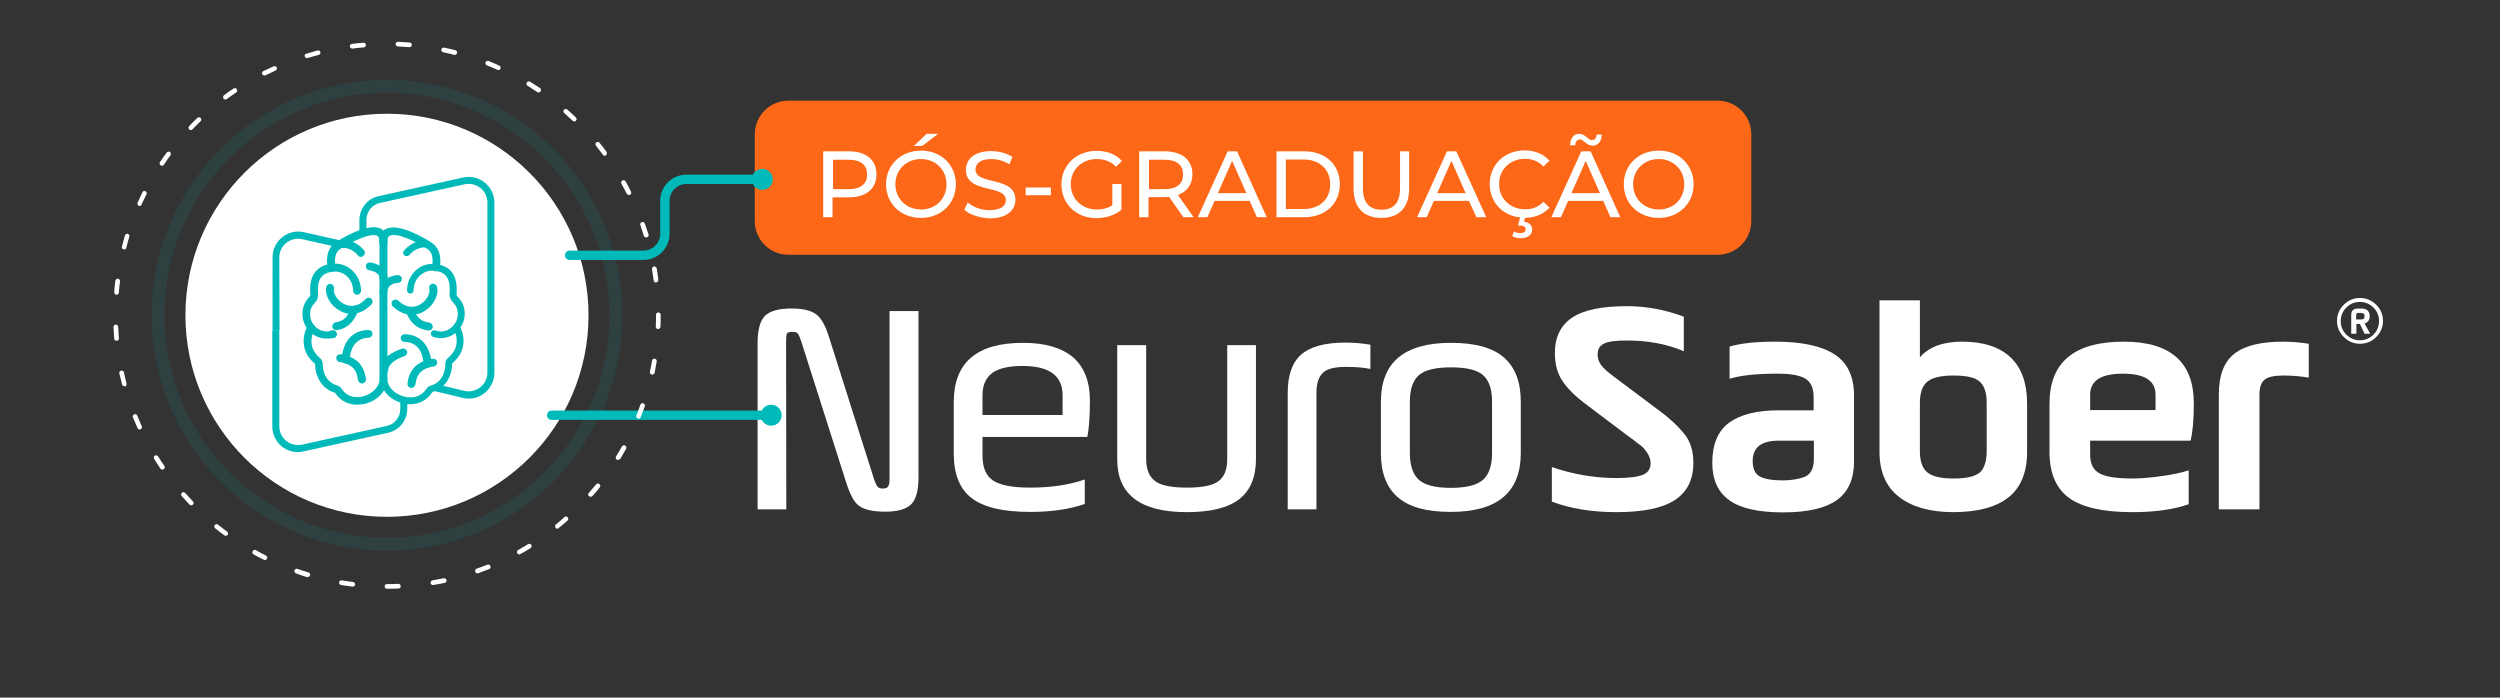
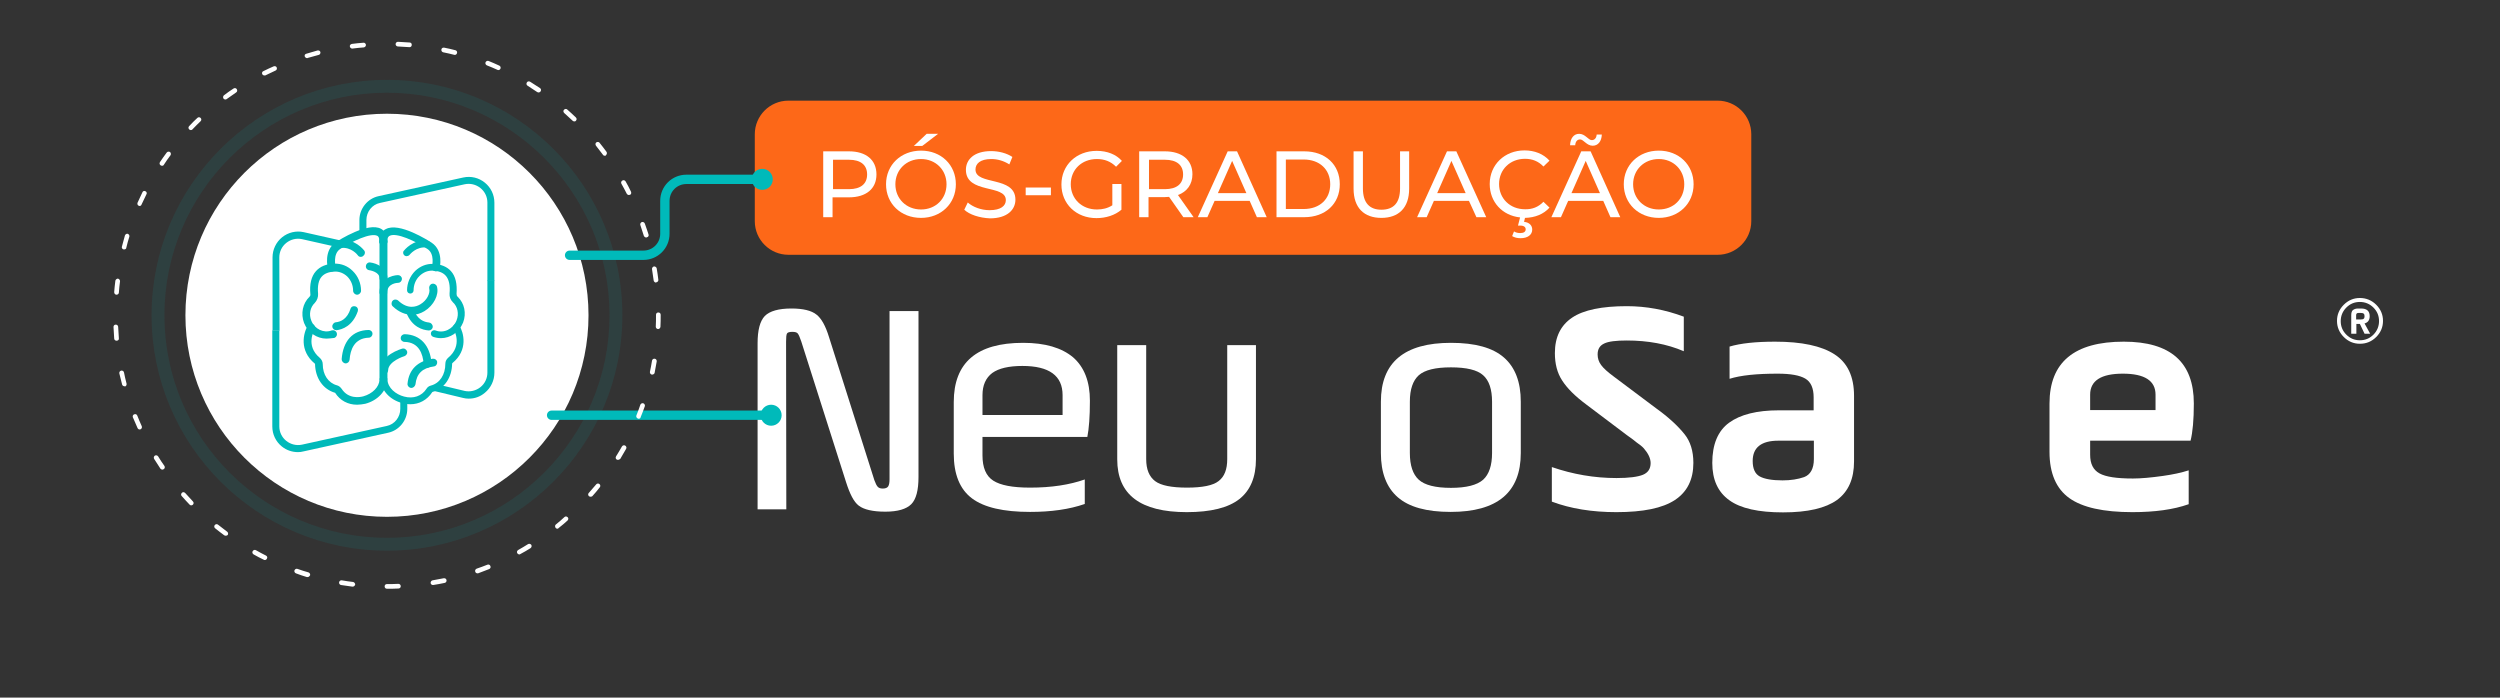
<svg xmlns="http://www.w3.org/2000/svg" id="Layer_1" x="0px" y="0px" viewBox="0 0 1070.5 298.7" style="enable-background:new 0 0 1070.5 298.7;" xml:space="preserve">
  <rect x="0" y="0" width="1070.5" height="298.7" fill="#333333" stroke="none" />
  <style type="text/css">	.st0{fill:#FFFFFF;}	.st1{opacity:0.1;}	.st2{fill:#00BABA;}	.st3{fill:#FD6818;}</style>
  <g>
    <g>
      <circle class="st0" cx="165.7" cy="135" r="86.3" />
    </g>
    <g class="st1">
      <g>
        <path class="st2" d="M165.7,235.8c-55.6,0-100.8-45.2-100.8-100.8S110.1,34.2,165.7,34.2S266.5,79.4,266.5,135    S221.3,235.8,165.7,235.8z M165.7,39.7c-52.5,0-95.3,42.7-95.3,95.3s42.7,95.3,95.3,95.3S261,187.5,261,135    S218.2,39.7,165.7,39.7z" />
      </g>
    </g>
    <g>
      <g>
        <g>
          <g>
            <path class="st2" d="M211.7,120.3h-3V86.7c0-2.4-1.1-4.7-3-6.2s-4.3-2.1-6.7-1.6l-36.3,8c-3.4,0.7-5.8,3.8-5.8,7.3v6h-3v-6      c0-4.9,3.5-9.2,8.2-10.2l36.3-8c3.3-0.7,6.6,0.1,9.2,2.2c2.6,2.1,4.1,5.2,4.1,8.6V120.3z" />
          </g>
        </g>
        <g>
          <g>
            <path class="st2" d="M119.7,141.6h-3v-31.4c0-3.3,1.5-6.5,4.1-8.6s6-2.9,9.2-2.2l16,3.6l-0.7,3l-16-3.6      c-2.4-0.5-4.8,0.1-6.7,1.6c-1.9,1.5-3,3.8-3,6.2L119.7,141.6L119.7,141.6z" />
          </g>
        </g>
        <g>
          <g>
            <path class="st2" d="M127.6,193.6c-2.5,0-4.9-0.8-6.9-2.4c-2.6-2.1-4.1-5.2-4.1-8.6v-41.1h3v41.1c0,2.4,1.1,4.7,3,6.2      s4.3,2.1,6.7,1.6l36.3-8c3.4-0.7,5.8-3.8,5.8-7.3V171h3v4.1c0,4.9-3.5,9.2-8.2,10.2l-36.3,8      C129.2,193.5,128.4,193.6,127.6,193.6z" />
          </g>
        </g>
        <g>
          <g>
            <path class="st2" d="M200.7,170.7c-0.8,0-1.6-0.1-2.4-0.3l-12.5-3l0.7-3l12.5,3c2.3,0.5,4.8-0.1,6.7-1.6s3-3.8,3-6.2v-39.5h3      v39.5c0,3.3-1.5,6.5-4.1,8.6C205.6,169.9,203.2,170.7,200.7,170.7z" />
          </g>
        </g>
      </g>
      <g>
        <g>
          <g>
            <path class="st2" d="M176.4,134.8c-2.8,0-5.7-1.2-8.2-3.6c-0.7-0.6-0.7-1.7-0.1-2.4c0.6-0.7,1.7-0.7,2.4-0.1      c4.1,3.9,7.7,2.7,9.5,1.6c2.9-1.7,4.3-4.9,3.8-6.7c-0.2-0.9,0.3-1.8,1.2-2.1c0.9-0.2,1.8,0.3,2.1,1.2c1,3.5-1.4,8.1-5.3,10.5      C180,134.3,178.2,134.8,176.4,134.8z" />
          </g>
        </g>
        <g>
          <g>
            <path class="st2" d="M183.6,141.5h-0.1c-2.5-0.2-7.1-1.4-9.5-7.6c-0.3-0.9,0.1-1.8,0.9-2.2c0.9-0.3,1.8,0.1,2.2,0.9      c1.7,4.3,4.5,5.3,6.6,5.5c0.9,0.1,1.6,0.9,1.6,1.8S184.5,141.5,183.6,141.5z" />
          </g>
        </g>
      </g>
      <g>
        <g>
          <g>
-             <path class="st2" d="M150.5,134.4c-1.7,0-3.3-0.4-4.9-1.3c-4.1-2.2-6.6-6.6-5.9-10.2c0.2-0.9,1.1-1.5,2-1.3s1.5,1.1,1.3,2      c-0.4,1.9,1.2,4.9,4.2,6.5c1.9,1,5.5,2,9.4-2.1c0.6-0.7,1.7-0.7,2.4-0.1c0.7,0.6,0.7,1.7,0.1,2.4      C156.5,133,153.5,134.4,150.5,134.4z" />
-           </g>
+             </g>
        </g>
        <g>
          <g>
            <path class="st2" d="M144,141.4c-0.8,0-1.6-0.6-1.7-1.5c-0.1-0.9,0.6-1.8,1.5-1.9c2.1-0.2,4.9-1.4,6.3-5.8      c0.3-0.9,1.2-1.3,2.1-1c0.9,0.3,1.3,1.2,1,2.1c-2.2,6.3-6.6,7.8-9.1,8.1C144.1,141.4,144.1,141.4,144,141.4z" />
          </g>
        </g>
      </g>
      <g>
        <g>
          <g>
            <path class="st2" d="M183.1,157.4c-0.9,0-1.6-0.7-1.7-1.6c-0.3-4.2-2-9.3-8.2-9.4c-0.9,0-1.7-0.8-1.6-1.7      c0-0.9,0.8-1.6,1.7-1.6c6.7,0.2,10.9,4.8,11.5,12.5C184.9,156.5,184.2,157.3,183.1,157.4C183.2,157.4,183.2,157.4,183.1,157.4z      " />
          </g>
        </g>
        <g>
          <g>
            <path class="st2" d="M176.2,166.1c-0.1,0-0.1,0-0.2,0c-0.9-0.1-1.6-0.9-1.5-1.8c0.6-6.1,4.3-9.7,10.8-10.7      c0.9-0.1,1.8,0.5,1.9,1.4c0.1,0.9-0.5,1.8-1.4,1.9c-5,0.7-7.4,3.1-7.9,7.7C177.7,165.4,177,166.1,176.2,166.1z" />
          </g>
        </g>
      </g>
      <g>
        <g>
          <g>
            <path class="st2" d="M148,155.6h-0.1c-0.9-0.1-1.6-0.9-1.6-1.8c0.6-7.8,4.7-12.4,11.5-12.5c1,0,1.7,0.7,1.7,1.6      c0,0.9-0.7,1.7-1.6,1.7c-6.2,0.2-7.9,5.2-8.2,9.4C149.6,154.9,148.9,155.6,148,155.6z" />
          </g>
        </g>
        <g>
          <g>
-             <path class="st2" d="M155,164.2c-0.8,0-1.6-0.6-1.7-1.5c-0.5-4.6-2.9-6.9-7.9-7.7c-0.9-0.1-1.5-1-1.4-1.9s1-1.5,1.9-1.4      c6.5,1,10.1,4.6,10.8,10.7c0.1,0.9-0.6,1.7-1.5,1.8C155.1,164.2,155,164.2,155,164.2z" />
-           </g>
+             </g>
        </g>
      </g>
      <g>
        <g>
          <path class="st2" d="M164.2,163.8c-0.9,0-1.7-0.8-1.7-1.7v-58.7c0-0.9,0.8-1.7,1.7-1.7s1.7,0.8,1.7,1.7v58.7     C165.8,163,165.1,163.8,164.2,163.8z" />
        </g>
      </g>
      <g>
        <g>
          <path class="st2" d="M164.4,160.3c-0.9,0-1.7-0.8-1.7-1.7c0-6.5,9.1-9.2,9.5-9.3c0.9-0.3,1.8,0.3,2.1,1.1     c0.3,0.9-0.3,1.8-1.1,2.1l0,0c-0.1,0-7,2.2-7,6.1C166.1,159.6,165.4,160.3,164.4,160.3z" />
        </g>
      </g>
      <g>
        <g>
          <path class="st2" d="M164.2,126.9c-0.9,0-1.7-0.8-1.7-1.7c0-5.7,5.2-7.3,7.9-7.4c0.9,0,1.7,0.7,1.7,1.6s-0.7,1.7-1.6,1.7     c-0.5,0-4.7,0.3-4.7,4.1C165.9,126.1,165.1,126.9,164.2,126.9z" />
        </g>
      </g>
      <g>
        <g>
          <path class="st2" d="M164.2,120.8c-0.9,0-1.7-0.8-1.7-1.7c0-2.8-4.4-3.4-4.4-3.4c-0.9-0.1-1.6-1-1.4-1.9c0.1-0.9,1-1.6,1.9-1.4     c2.5,0.3,7.3,2.2,7.3,6.7C165.9,120.1,165.1,120.8,164.2,120.8z" />
        </g>
      </g>
      <g>
        <g>
          <path class="st2" d="M188.8,144.8c-1.1,0-2.3-0.2-3.4-0.6c-0.7-0.3-1.1-1.1-0.8-1.9c0.3-0.7,1.1-1.1,1.9-0.8     c3.5,1.4,7.5-0.6,9-4.3c1.1-2.8,0.5-5.9-1.6-7.8c-1-1-1.5-2.3-1.4-3.7c0.3-3.4-0.2-6-1.6-7.6c-1.2-1.4-3.1-2.1-5.6-2.2     c-2.1-0.1-4,0.7-5.6,2.2c-1.7,1.6-2.6,3.9-2.6,6.2c0,0.8-0.6,1.4-1.4,1.4c-0.8,0-1.4-0.6-1.4-1.4c0-3.1,1.3-6.1,3.5-8.3     c2.1-2,4.8-3.1,7.6-3c3.4,0.1,6,1.2,7.7,3.1c2,2.2,2.7,5.5,2.4,9.7c0,0.5,0.1,1,0.5,1.3c2.9,2.8,3.8,7.1,2.3,11     C196.6,142.3,192.8,144.8,188.8,144.8z" />
        </g>
      </g>
      <g>
        <g>
          <path class="st2" d="M175.7,173.1c-1.1,0-2.3-0.2-3.5-0.5c-5.3-1.4-9-5.5-9.2-10c0-0.8,0.6-1.5,1.4-1.5c0.8,0,1.5,0.6,1.5,1.4     c0.1,3.6,3.6,6.4,7.1,7.3c4,1.1,7.6-0.2,9.6-3.3c0.4-0.7,1.1-1.2,1.9-1.4c3.8-1,6.2-4.6,6.2-9.4c0-1,0.5-1.9,1.2-2.5     c6.4-5.3,2.5-12,2.3-12.3c-0.4-0.7-0.2-1.6,0.5-2s1.6-0.2,2,0.5c1.9,3.1,3.8,10.5-2.9,16c-0.1,0.1-0.2,0.2-0.2,0.3     c-0.1,6-3.3,10.7-8.3,12.1c-0.1,0-0.2,0.1-0.2,0.1C182.9,171.3,179.5,173.1,175.7,173.1z" />
        </g>
      </g>
      <g>
        <g>
          <path class="st2" d="M139.8,145c-4.1,0-8-2.6-9.6-6.7c-1.5-4-0.6-8.4,2.3-11.2c0.3-0.3,0.5-0.7,0.4-1.1     c-0.4-4.3,0.4-7.7,2.4-9.9c1.8-2,4.4-3.1,7.9-3.2c2.9-0.1,5.7,1,7.8,3.1c2.3,2.2,3.6,5.3,3.6,8.5c0,0.9-0.8,1.7-1.7,1.7     s-1.7-0.8-1.7-1.7c0-2.3-0.9-4.5-2.5-6.1c-1.5-1.4-3.4-2.2-5.4-2.1c-2.5,0.1-4.3,0.8-5.5,2.1c-1.4,1.5-1.9,4-1.6,7.4     c0.1,1.4-0.4,2.8-1.4,3.9c-2,1.9-2.6,4.9-1.5,7.6c1.4,3.6,5.3,5.5,8.7,4.2c0.9-0.3,1.8,0.1,2.2,1c0.3,0.9-0.1,1.8-1,2.2     C142.1,144.8,140.9,145,139.8,145z" />
        </g>
      </g>
      <g>
        <g>
          <path class="st2" d="M152.9,173.3c-3.9,0-7.3-1.8-9.4-5.1c-5.2-1.5-8.5-6.3-8.6-12.4c0,0,0-0.1-0.1-0.1     c-6.8-5.6-4.9-13.1-3-16.3c0.5-0.8,1.5-1,2.3-0.5s1,1.5,0.6,2.3c-0.2,0.3-4,6.8,2.2,12c0.8,0.7,1.3,1.7,1.3,2.7     c0,4.6,2.4,8.1,6.1,9.1c0.8,0.2,1.5,0.8,2,1.5c2.9,4.5,7.9,3.6,9.3,3.2c3.9-1.1,6.8-4,6.9-7.1c0-0.9,0.8-1.6,1.7-1.6     s1.6,0.8,1.6,1.7c-0.2,4.6-4,8.8-9.4,10.2C155.3,173.1,154.1,173.3,152.9,173.3z" />
        </g>
      </g>
      <g>
        <g>
          <path class="st2" d="M186.6,116.2c-0.1,0-0.3,0-0.4-0.1c-0.9-0.2-1.4-1.1-1.2-2c0-0.1,1.3-5.4-2-7.5c-5-3.3-13.3-7.2-16.2-5.6     c-0.2,0.1-1,0.5-1,2.5c0,0.9-0.8,1.7-1.7,1.7s-1.7-0.8-1.7-1.7c0-3.3,1.5-4.8,2.8-5.4c5.7-3.1,18.2,4.9,19.6,5.8     c5.3,3.5,3.5,10.8,3.4,11.2C188,115.7,187.4,116.2,186.6,116.2z" />
        </g>
      </g>
      <g>
        <g>
          <path class="st2" d="M174.1,109.7c-0.3,0-0.6-0.1-0.9-0.3c-0.6-0.5-0.8-1.4-0.3-2c0.2-0.2,3.9-5.1,10.2-4.3     c0.8,0.1,1.3,0.8,1.3,1.6c-0.1,0.8-0.8,1.4-1.6,1.3c-4.6-0.6-7.4,3.1-7.5,3.2C175,109.5,174.5,109.7,174.1,109.7z" />
        </g>
      </g>
      <g>
        <g>
          <path class="st2" d="M142,116.2c-0.7,0-1.4-0.5-1.6-1.3c-0.1-0.3-1.9-7.7,3.4-11.2c1.4-0.9,13.8-8.8,19.4-5.7     c1.2,0.7,2.7,2.2,2.7,5.5c0,0.9-0.8,1.7-1.7,1.7s-1.7-0.8-1.7-1.7c0-2-0.7-2.4-0.9-2.5c-2.8-1.5-11,2.4-15.9,5.6     c-3.3,2.1-2,7.5-2,7.5c0.2,0.9-0.3,1.8-1.2,2C142.3,116.2,142.2,116.2,142,116.2z" />
        </g>
      </g>
      <g>
        <g>
          <path class="st2" d="M154.5,110c-0.5,0-1-0.2-1.3-0.7c-0.1-0.2-2.9-3.7-7.3-3.1c-0.9,0.1-1.8-0.5-1.9-1.5     c-0.1-0.9,0.5-1.8,1.5-1.9c6.4-0.8,10.2,4.2,10.4,4.4c0.6,0.7,0.4,1.8-0.3,2.3C155.2,109.9,154.9,110,154.5,110z" />
        </g>
      </g>
    </g>
    <g>
      <g>
        <g>
          <path class="st3" d="M735.5,109.1H337.6c-7.9,0-14.4-6.4-14.4-14.4V57.5c0-7.9,6.4-14.4,14.4-14.4h397.9     c7.9,0,14.4,6.4,14.4,14.4v37.2C749.9,102.7,743.4,109.1,735.5,109.1z" />
        </g>
        <g>
          <path class="st0" d="M375.3,74.7c0,6.1-4.4,9.8-11.8,9.8h-7V93h-4V64.8h11C370.9,64.8,375.3,68.5,375.3,74.7z M371.3,74.7     c0-4-2.7-6.3-7.8-6.3h-6.8V81h6.8C368.6,81,371.3,78.7,371.3,74.7z" />
          <path class="st0" d="M379.4,78.9c0-8.3,6.4-14.4,15-14.4c8.6,0,14.9,6.1,14.9,14.4c0,8.3-6.4,14.4-14.9,14.4     C385.7,93.3,379.4,87.2,379.4,78.9z M405.3,78.9c0-6.2-4.7-10.8-10.9-10.8c-6.3,0-11,4.6-11,10.8s4.7,10.8,11,10.8     C400.6,89.7,405.3,85.2,405.3,78.9z M396.8,57.3h4.9l-6.8,5.2h-3.6L396.8,57.3z" />
          <path class="st0" d="M412.9,89.8l1.5-3.1c2.1,1.9,5.7,3.3,9.3,3.3c4.9,0,7-1.9,7-4.3c0-6.9-17.1-2.5-17.1-13c0-4.3,3.4-8,10.8-8     c3.3,0,6.7,0.9,9.1,2.5l-1.3,3.2c-2.5-1.6-5.2-2.3-7.7-2.3c-4.8,0-6.8,2-6.8,4.5c0,6.9,17.1,2.6,17.1,12.9c0,4.3-3.5,8-10.9,8     C419.4,93.3,415.1,91.9,412.9,89.8z" />
          <path class="st0" d="M439.2,80.3H450v3.3h-10.8V80.3z" />
          <path class="st0" d="M476.3,78.8h3.9v11c-2.8,2.4-6.7,3.6-10.7,3.6c-8.7,0-15-6.1-15-14.4s6.4-14.4,15.1-14.4     c4.5,0,8.3,1.5,10.8,4.3l-2.5,2.5c-2.3-2.3-5-3.3-8.2-3.3c-6.5,0-11.2,4.5-11.2,10.8c0,6.2,4.7,10.8,11.2,10.8     c2.4,0,4.6-0.5,6.6-1.8V78.8z" />
          <path class="st0" d="M506.7,93l-6.1-8.7c-0.6,0-1.2,0.1-1.8,0.1h-7V93h-4V64.8h11c7.3,0,11.8,3.7,11.8,9.8     c0,4.3-2.3,7.5-6.2,8.9l6.7,9.5H506.7z M506.6,74.7c0-4-2.7-6.3-7.8-6.3h-6.8V81h6.8C503.9,81,506.6,78.7,506.6,74.7z" />
          <path class="st0" d="M535.1,86h-15l-3.1,7h-4.1l12.8-28.2h4L542.4,93h-4.2L535.1,86z M533.7,82.7l-6.1-13.8l-6.1,13.8H533.7z" />
          <path class="st0" d="M546.6,64.8h11.9c9.1,0,15.2,5.7,15.2,14.1c0,8.4-6.2,14.1-15.2,14.1h-11.9V64.8z M558.2,89.5     c7,0,11.4-4.3,11.4-10.6s-4.5-10.6-11.4-10.6h-7.6v21.2H558.2z" />
          <path class="st0" d="M579.6,80.8v-16h4v15.9c0,6.2,2.9,9.1,7.9,9.1c5.1,0,8-2.8,8-9.1V64.8h3.9v16c0,8.2-4.5,12.5-11.9,12.5     C584.1,93.3,579.6,89,579.6,80.8z" />
          <path class="st0" d="M629,86h-15l-3.1,7h-4.1l12.8-28.2h4L636.4,93h-4.2L629,86z M627.6,82.7l-6.1-13.8l-6.1,13.8H627.6z" />
          <path class="st0" d="M660.9,86.4l2.6,2.5c-2.5,2.8-6.2,4.3-10.5,4.4l-0.4,1.7c2.3,0.2,3.5,1.6,3.5,3.3c0,2.3-2,3.7-5,3.7     c-1.4,0-2.6-0.3-3.6-0.9l0.8-2c0.8,0.5,1.7,0.7,2.7,0.7c1.5,0,2.3-0.6,2.3-1.6c0-0.9-0.7-1.6-2.3-1.6H650l0.9-3.5     c-7.6-0.8-13-6.6-13-14.3c0-8.3,6.4-14.4,14.9-14.4c4.3,0,8.1,1.5,10.7,4.4l-2.6,2.5c-2.2-2.3-4.8-3.3-7.9-3.3     c-6.4,0-11.1,4.6-11.1,10.8s4.7,10.8,11.1,10.8C656,89.7,658.7,88.7,660.9,86.4z" />
          <path class="st0" d="M686.5,86h-15l-3.1,7h-4.1l12.8-28.2h4L693.8,93h-4.2L686.5,86z M674.5,62.2h-2.2c0.1-3,1.6-4.9,3.9-4.9     c2.6,0,3.9,2.7,5.4,2.7c1.2,0,2-0.9,2.1-2.4h2.2c-0.1,2.9-1.6,4.8-3.9,4.8c-2.6,0-3.9-2.7-5.4-2.7     C675.4,59.7,674.6,60.6,674.5,62.2z M685.1,82.7L679,68.9l-6.1,13.8H685.1z" />
          <path class="st0" d="M695.3,78.9c0-8.3,6.4-14.4,15-14.4c8.6,0,14.9,6.1,14.9,14.4c0,8.3-6.4,14.4-14.9,14.4     C701.7,93.3,695.3,87.2,695.3,78.9z M721.2,78.9c0-6.2-4.7-10.8-10.9-10.8c-6.3,0-11,4.6-11,10.8s4.7,10.8,11,10.8     C716.6,89.7,721.2,85.2,721.2,78.9z" />
        </g>
      </g>
      <g>
        <g>
          <path class="st0" d="M336.7,218.1h-12.3V147c0-5.6,1-9.5,3.1-11.7c2.1-2.1,5.9-3.2,11.4-3.2c5,0,8.6,0.9,10.7,2.6     c2.1,1.6,3.9,4.8,5.4,9.7l19.4,61.2c0.5,1.4,1,2.4,1.5,2.9s1.2,0.7,2.1,0.7c1.1,0,1.9-0.3,2.3-0.9c0.4-0.6,0.6-1.6,0.6-3.1v-72     h12.4v71.1c0,5.6-1,9.5-3.1,11.6s-5.8,3.2-11.1,3.2c-5.4,0-9.2-0.9-11.4-2.6c-2.1-1.6-3.8-5-5.4-10l-19.2-60.3     c-0.6-1.8-1.1-2.9-1.5-3.4s-1.2-0.7-2.3-0.7c-1.2,0-2,0.2-2.3,0.7s-0.4,1.7-0.4,3.5L336.7,218.1L336.7,218.1z" />
          <path class="st0" d="M466.7,171.6c0,6.8-0.4,12-1.1,15.5h-44.9v7.9c0,5.2,1.5,8.8,4.6,10.8s8.3,3,15.8,3     c9.1,0,16.9-1.2,23.4-3.5v10.5c-6.6,2.3-14.4,3.4-23.4,3.4c-11.4,0-19.7-1.9-24.9-5.8c-5.2-3.9-7.8-10.3-7.8-19.2v-22     c0-17,9.9-25.4,29.7-25.4c9.4,0,16.5,2.1,21.4,6.2C464.3,157.2,466.7,163.4,466.7,171.6z M420.7,169.2v8.5H455v-8.5     c0-8.3-5.7-12.5-17.2-12.5c-5.8,0-10.1,1-12.9,3C422.1,161.8,420.7,165,420.7,169.2z" />
          <path class="st0" d="M478.4,147.8h12.4v48.8c0,4.4,1.3,7.5,3.8,9.4s7.1,2.8,13.7,2.8c6.5,0,11.1-0.9,13.5-2.8     c2.5-1.9,3.7-5,3.7-9.4v-48.8h12.3v48.8c0,7.7-2.4,13.4-7.1,17.1c-4.7,3.7-12.2,5.6-22.5,5.6c-19.9,0-29.8-7.5-29.8-22.6     L478.4,147.8L478.4,147.8z" />
-           <path class="st0" d="M563.7,168.2v49.9h-12.3v-49.8c0-7.6,1.9-13.1,5.8-16.5c3.9-3.4,10.2-5.1,18.9-5.1c3.6,0,7.1,0.3,10.7,0.9     V158c-2.6-0.6-6.1-0.9-10.5-0.9c-4.7,0-8,0.8-9.8,2.5C564.6,161.4,563.7,164.3,563.7,168.2z" />
          <path class="st0" d="M621.2,219.2c-10.4,0-17.9-2.1-22.7-6.3s-7.2-10.5-7.2-18.9v-22c0-16.8,10-25.2,30-25.2     c10.4,0,17.9,2.1,22.7,6.3s7.2,10.5,7.2,18.9v22C651.2,210.8,641.2,219.2,621.2,219.2z M638.9,194v-22c0-5.3-1.3-9.1-3.8-11.3     c-2.5-2.3-7.2-3.4-13.8-3.4s-11.2,1.1-13.8,3.4c-2.5,2.3-3.8,6-3.8,11.3v22c0,5.3,1.3,9.1,3.8,11.4c2.5,2.3,7.1,3.5,13.8,3.5     c6.6,0,11.2-1.2,13.8-3.5C637.6,203.1,638.9,199.3,638.9,194z" />
        </g>
        <g>
          <path class="st0" d="M664.5,214.8V200c9,3.1,18.2,4.7,27.7,4.7c5.3,0,9.1-0.5,11.3-1.4s3.3-2.6,3.3-5c0-2-1-4.1-2.9-6.3     c-0.6-0.7-1.7-1.6-3.3-2.7c-0.3-0.3-1.7-1.4-4-3l-17.5-13.2c-4.7-3.5-8.1-6.9-10.2-10.2c-2.1-3.2-3.1-7.1-3.1-11.7     c0-6.9,2.5-11.9,7.4-15.2s12.8-4.9,23.4-4.9c8.3,0,16.4,1.5,24.4,4.5v14.8c-7.2-3.1-15.4-4.6-24.4-4.6c-4.6,0-7.9,0.4-9.7,1.3     c-1.9,0.9-2.8,2.4-2.8,4.7c0,1.6,0.5,3.2,1.5,4.5c1,1.4,2.8,3,5.5,5l18,13.5c5.3,3.8,9.3,7.5,12.2,11.1     c2.5,3.1,3.8,7.2,3.8,12.3c0,7.1-2.6,12.4-7.9,15.9c-5.3,3.5-13.6,5.2-25.1,5.2C681.7,219.3,672.5,217.8,664.5,214.8z" />
          <path class="st0" d="M793.9,169.5v28.1c0,7.4-2.4,12.9-7.3,16.5c-4.9,3.5-12.5,5.3-23.1,5.3c-10.5,0-18.2-1.7-23-5.2     c-4.9-3.5-7.3-8.8-7.3-16c0-7.9,2.4-13.7,7.2-17.2s11.9-5.3,21.3-5.3h14.9v-5.6c0-3.9-1.2-6.6-3.6-8c-2.4-1.4-6.3-2.1-11.8-2.1     c-9,0-15.8,0.7-20.6,2.2v-13.8c4.7-1.4,11.2-2.1,19.5-2.1c11.4,0,19.8,1.8,25.4,5.4C791.1,155.3,793.9,161.2,793.9,169.5z      M776.7,196.6v-7.9h-15.2c-7.3,0-11,2.9-11,8.7c0,3.3,1,5.5,3,6.6s5.3,1.7,9.8,1.7c3.5,0,6.6-0.5,9.2-1.4     C775.2,203.3,776.7,200.7,776.7,196.6z" />
-           <path class="st0" d="M804.8,193.5v-64.9h17.3V153c3.8-4.4,9.8-6.7,18.1-6.7c9.1,0,16.1,2.3,20.8,6.8s7,11.1,7,19.7v20.7     c0,8.8-2.7,15.3-8,19.5s-13.2,6.3-23.7,6.3c-9.8,0-17.5-2.2-23.1-6.5S804.8,202,804.8,193.5z M850.7,193.2v-20.8     c0-4.2-1-7.2-3-9s-5.7-2.6-11.2-2.6s-9.2,0.9-11.3,2.7s-3.1,4.8-3.1,8.9v20.8c0,4.2,1,7.2,3.1,9s5.8,2.7,11.3,2.7     c5.6,0,9.3-0.9,11.3-2.6C849.7,200.5,850.7,197.5,850.7,193.2z" />
          <path class="st0" d="M939.4,172.8c0,7-0.5,12.3-1.4,15.9h-43v6c0,3.9,1.3,6.5,4,8s7.4,2.2,14.3,2.2c3.5,0,7.8-0.4,12.8-1.1     c4.3-0.6,8-1.4,11.1-2.4v14.5c-6.5,2.3-14.5,3.4-24.1,3.4c-12.4,0-21.4-2-27-6s-8.5-10.6-8.5-19.8v-20.7     c0-17.7,10.6-26.5,31.8-26.5C929.4,146.3,939.4,155.1,939.4,172.8z M895,169v6.6h28V169c0-6-4.7-9-14-9S895,163,895,169z" />
-           <path class="st0" d="M967.5,168.9v49.2h-17.4v-49.2c0-8.1,2.2-13.9,6.6-17.4c4.4-3.5,11.4-5.2,21-5.2c3.4,0,7.1,0.3,10.9,0.9     v14.5c-3.5-0.6-7.2-0.9-10.9-0.9c-3.9,0-6.6,0.6-8,1.8C968.2,163.8,967.5,165.9,967.5,168.9z" />
        </g>
        <g>
          <path class="st0" d="M1010.5,127.6c2.7,0,5.1,1,7,2.9s2.9,4.2,2.9,6.9s-1,5-2.9,6.9s-4.2,2.9-7,2.9c-2.7,0-5-1-6.9-2.9     s-2.9-4.2-2.9-6.9s1-5,2.9-6.9S1007.8,127.6,1010.5,127.6z M1010.5,145.7c2.3,0,4.2-0.8,5.8-2.4c1.6-1.6,2.4-3.6,2.4-5.8     c0-2.3-0.8-4.2-2.4-5.8c-1.6-1.6-3.6-2.4-5.8-2.4c-2.3,0-4.2,0.8-5.8,2.4c-1.6,1.6-2.4,3.6-2.4,5.8c0,2.3,0.8,4.2,2.4,5.8     C1006.3,144.9,1008.2,145.7,1010.5,145.7z M1014.9,142.9h-2.4l-2-4.2h-1.5v4.2h-2.2V135c0-1,0.2-1.8,0.7-2.2s1.2-0.7,2.2-0.7     h1.3c2.5,0,3.7,1.1,3.7,3.3c0,1.6-0.7,2.7-2.2,3.1L1014.9,142.9z M1010.9,134h-1c-0.7,0-1,0.3-1,1v1.8h1.9     c0.6,0,1.1-0.1,1.3-0.3c0.3-0.2,0.4-0.6,0.4-1.1s-0.1-0.9-0.4-1.1C1011.9,134.1,1011.5,134,1010.9,134z" />
        </g>
      </g>
    </g>
    <g>
      <g>
        <path class="st2" d="M330.4,179.8h-94.2c-1.1,0-2-0.9-2-2s0.9-2,2-2h94.2c1.1,0,2,0.9,2,2S331.5,179.8,330.4,179.8z" />
      </g>
      <g>
        <g>
          <circle class="st2" cx="330.2" cy="177.8" r="4.5" />
        </g>
      </g>
    </g>
    <g>
      <g>
        <path class="st2" d="M275.5,111.3h-31.6c-1.1,0-2-0.9-2-2s0.9-2,2-2h31.6c4,0,7.2-3.2,7.2-7.2V86c0-6.2,5-11.2,11.2-11.2h32.7    c1.1,0,2,0.9,2,2s-0.9,2-2,2h-32.7c-4,0-7.2,3.2-7.2,7.2v14.1C286.7,106.3,281.7,111.3,275.5,111.3z" />
      </g>
      <g>
        <g>
          <path class="st2" d="M326.4,81.3c2.5,0,4.5-2,4.5-4.5s-2-4.5-4.5-4.5s-4.5,2-4.5,4.5S323.9,81.3,326.4,81.3z" />
        </g>
      </g>
    </g>
    <g>
      <path class="st0" d="M165.7,252.1c-0.6,0-1-0.4-1-1s0.4-1,1-1c1.6,0,3.3,0,4.9-0.1c0.5,0,1,0.4,1,1s-0.4,1-1,1   C169.1,252.1,167.4,252.1,165.7,252.1L165.7,252.1z M151,251.2h-0.1c-1.6-0.2-3.3-0.5-4.9-0.7c-0.5-0.1-0.9-0.6-0.8-1.2   c0.1-0.5,0.6-0.9,1.2-0.8c1.6,0.3,3.2,0.5,4.8,0.7c0.5,0.1,0.9,0.6,0.9,1.1C151.9,250.9,151.5,251.2,151,251.2z M185.4,250.5   c-0.5,0-0.9-0.3-1-0.8s0.3-1.1,0.8-1.2c1.6-0.3,3.2-0.6,4.8-0.9c0.5-0.1,1.1,0.2,1.2,0.8c0.1,0.5-0.2,1.1-0.8,1.2   c-1.6,0.3-3.3,0.7-4.9,0.9H185.4z M131.7,247.1c-0.1,0-0.2,0-0.3,0c-1.6-0.5-3.2-1-4.7-1.6c-0.5-0.2-0.8-0.8-0.6-1.3   c0.2-0.5,0.8-0.8,1.3-0.6c1.5,0.5,3.1,1.1,4.7,1.5c0.5,0.2,0.8,0.7,0.7,1.2C132.5,246.8,132.2,247.1,131.7,247.1z M204.4,245.5   c-0.4,0-0.8-0.3-0.9-0.7c-0.2-0.5,0.1-1.1,0.6-1.3c1.5-0.5,3.1-1.1,4.6-1.7c0.5-0.2,1.1,0,1.3,0.6c0.2,0.5,0,1.1-0.6,1.3   c-1.5,0.6-3.1,1.2-4.7,1.8C204.7,245.5,204.5,245.5,204.4,245.5z M113.4,239.8c-0.2,0-0.3,0-0.4-0.1c-1.5-0.7-3-1.5-4.4-2.3   c-0.5-0.3-0.7-0.9-0.4-1.4c0.3-0.5,0.9-0.7,1.4-0.4c1.4,0.8,2.9,1.6,4.3,2.3c0.5,0.2,0.7,0.9,0.4,1.3   C114.1,239.6,113.8,239.8,113.4,239.8z M222.4,237.4c-0.4,0-0.7-0.2-0.9-0.5c-0.3-0.5-0.1-1.1,0.4-1.4c1.4-0.8,2.8-1.6,4.2-2.5   c0.5-0.3,1.1-0.1,1.4,0.3c0.3,0.5,0.1,1.1-0.3,1.4c-1.4,0.9-2.8,1.7-4.3,2.5C222.7,237.4,222.5,237.4,222.4,237.4z M96.6,229.4   c-0.2,0-0.4-0.1-0.6-0.2c-1.3-1-2.7-2-3.9-3c-0.4-0.3-0.5-1-0.1-1.4c0.3-0.4,1-0.5,1.4-0.1c1.3,1,2.6,2,3.9,3   c0.4,0.3,0.5,1,0.2,1.4C97.3,229.3,96.9,229.4,96.6,229.4z M238.7,226.4c-0.3,0-0.6-0.1-0.8-0.4c-0.3-0.4-0.3-1.1,0.1-1.4   c1.3-1,2.5-2.1,3.7-3.2c0.4-0.4,1-0.3,1.4,0.1c0.4,0.4,0.3,1-0.1,1.4c-1.2,1.1-2.5,2.2-3.8,3.2   C239.1,226.3,238.9,226.4,238.7,226.4z M81.9,216.4c-0.3,0-0.5-0.1-0.7-0.3c-1.1-1.2-2.3-2.4-3.4-3.7c-0.4-0.4-0.3-1,0.1-1.4   s1-0.3,1.4,0.1c1.1,1.2,2.2,2.4,3.3,3.6c0.4,0.4,0.4,1,0,1.4C82.4,216.3,82.1,216.4,81.9,216.4z M252.9,212.7   c-0.2,0-0.5-0.1-0.7-0.2c-0.4-0.4-0.5-1-0.1-1.4c1.1-1.2,2.1-2.5,3.2-3.7c0.3-0.4,1-0.5,1.4-0.1c0.4,0.3,0.5,1,0.1,1.4   c-1,1.3-2.1,2.6-3.2,3.8C253.4,212.6,253.2,212.7,252.9,212.7z M69.5,201.1c-0.3,0-0.6-0.2-0.8-0.4c-0.9-1.4-1.8-2.8-2.7-4.2   c-0.3-0.5-0.1-1.1,0.3-1.4c0.5-0.3,1.1-0.1,1.4,0.3c0.9,1.4,1.7,2.8,2.7,4.1c0.3,0.5,0.2,1.1-0.3,1.4   C69.9,201,69.7,201.1,69.5,201.1z M264.6,196.9c-0.2,0-0.4,0-0.5-0.1c-0.5-0.3-0.6-0.9-0.3-1.4c0.9-1.4,1.7-2.8,2.5-4.2   c0.3-0.5,0.9-0.7,1.4-0.4s0.7,0.9,0.4,1.4c-0.8,1.4-1.7,2.9-2.5,4.3C265.3,196.7,265,196.9,264.6,196.9z M59.8,183.9   c-0.4,0-0.7-0.2-0.9-0.6c-0.7-1.5-1.3-3-2-4.6c-0.2-0.5,0-1.1,0.6-1.3c0.5-0.2,1.1,0,1.3,0.6c0.6,1.5,1.2,3,1.9,4.5   c0.2,0.5,0,1.1-0.5,1.3C60.1,183.9,60,183.9,59.8,183.9z M273.5,179.3c-0.1,0-0.3,0-0.4-0.1c-0.5-0.2-0.8-0.8-0.6-1.3   c0.6-1.5,1.2-3,1.7-4.6c0.2-0.5,0.8-0.8,1.3-0.6s0.8,0.8,0.6,1.3c-0.6,1.6-1.1,3.1-1.8,4.7C274.3,179.1,273.9,179.3,273.5,179.3z    M53.3,165.4c-0.4,0-0.9-0.3-1-0.7c-0.4-1.6-0.8-3.2-1.2-4.8c-0.1-0.5,0.2-1.1,0.8-1.2c0.5-0.1,1.1,0.2,1.2,0.8   c0.3,1.6,0.7,3.2,1.1,4.8c0.1,0.5-0.2,1.1-0.7,1.2C53.4,165.3,53.3,165.4,53.3,165.4z M279.3,160.4c-0.1,0-0.1,0-0.2,0   c-0.5-0.1-0.9-0.6-0.8-1.2c0.3-1.6,0.7-3.2,0.9-4.8c0.1-0.5,0.6-0.9,1.2-0.8c0.5,0.1,0.9,0.6,0.8,1.2c-0.3,1.6-0.6,3.3-0.9,4.9   C280.2,160.1,279.7,160.4,279.3,160.4z M49.9,145.9c-0.5,0-1-0.4-1-0.9c-0.1-1.6-0.2-3.3-0.3-5c0-0.6,0.4-1,1-1c0.5,0,1,0.4,1,1   c0.1,1.6,0.2,3.3,0.3,4.9C51,145.4,50.6,145.9,49.9,145.9C50,145.9,50,145.9,49.9,145.9z M281.8,140.9   C281.7,140.9,281.7,140.9,281.8,140.9c-0.6,0-1-0.5-1-1c0.1-1.6,0.1-3.3,0.1-4.9v-0.2c0-0.6,0.4-1,1-1s1,0.4,1,1v0.2   c0,1.6,0,3.3-0.1,5C282.7,140.5,282.3,140.9,281.8,140.9z M49.9,126.2L49.9,126.2c-0.6,0-1-0.5-1-1.1c0.1-1.6,0.3-3.3,0.5-4.9   c0.1-0.5,0.6-0.9,1.1-0.9c0.5,0.1,0.9,0.6,0.9,1.1c-0.2,1.6-0.4,3.2-0.5,4.9C50.9,125.8,50.4,126.2,49.9,126.2z M280.9,121   c-0.5,0-0.9-0.4-1-0.9c-0.2-1.6-0.5-3.2-0.7-4.8c-0.1-0.5,0.3-1.1,0.8-1.2s1.1,0.3,1.2,0.8c0.3,1.6,0.5,3.3,0.7,4.9   c0.1,0.5-0.3,1-0.9,1.1C281,121,280.9,121,280.9,121z M53.2,106.8c-0.1,0-0.2,0-0.3,0c-0.5-0.1-0.9-0.7-0.7-1.2   c0.4-1.6,0.9-3.2,1.3-4.8c0.2-0.5,0.7-0.8,1.2-0.7c0.5,0.2,0.8,0.7,0.7,1.2c-0.5,1.5-0.9,3.1-1.3,4.7   C54.1,106.5,53.7,106.8,53.2,106.8z M276.7,101.7c-0.4,0-0.8-0.3-1-0.7c-0.5-1.5-1-3.1-1.5-4.6c-0.2-0.5,0.1-1.1,0.6-1.3   c0.5-0.2,1.1,0.1,1.3,0.6c0.6,1.6,1.1,3.2,1.6,4.7c0.2,0.5-0.1,1.1-0.7,1.2C276.9,101.7,276.8,101.7,276.7,101.7z M59.8,88.2   c-0.1,0-0.3,0-0.4-0.1c-0.5-0.2-0.7-0.8-0.5-1.3c0.7-1.5,1.4-3,2.1-4.5c0.2-0.5,0.8-0.7,1.3-0.4c0.5,0.2,0.7,0.9,0.4,1.3   c-0.7,1.4-1.4,2.9-2.1,4.4C60.5,88,60.1,88.2,59.8,88.2z M269.3,83.5c-0.4,0-0.7-0.2-0.9-0.5c-0.7-1.4-1.5-2.9-2.3-4.3   c-0.3-0.5-0.1-1.1,0.4-1.4s1.1-0.1,1.4,0.4c0.8,1.4,1.6,2.9,2.3,4.4c0.2,0.5,0.1,1.1-0.4,1.3C269.7,83.4,269.5,83.5,269.3,83.5z    M69.4,71c-0.2,0-0.4-0.1-0.6-0.2c-0.5-0.3-0.6-0.9-0.3-1.4c0.9-1.4,1.9-2.7,2.9-4.1c0.3-0.4,1-0.5,1.4-0.2s0.5,1,0.2,1.4   c-1,1.3-1.9,2.6-2.8,4C70,70.9,69.7,71,69.4,71z M259,66.7c-0.3,0-0.6-0.1-0.8-0.4c-1-1.3-2-2.6-3-3.9c-0.3-0.4-0.3-1.1,0.1-1.4   c0.4-0.3,1.1-0.3,1.4,0.1c1,1.3,2.1,2.6,3,3.9c0.3,0.4,0.2,1.1-0.2,1.4C259.4,66.7,259.2,66.7,259,66.7z M81.7,55.7   c-0.2,0-0.5-0.1-0.7-0.3c-0.4-0.4-0.4-1,0-1.4c1.1-1.2,2.3-2.4,3.5-3.5c0.4-0.4,1-0.4,1.4,0s0.4,1,0,1.4c-1.2,1.1-2.3,2.3-3.5,3.5   C82.3,55.6,82,55.7,81.7,55.7z M245.9,52c-0.2,0-0.5-0.1-0.7-0.3c-1.2-1.1-2.4-2.2-3.6-3.3c-0.4-0.4-0.5-1-0.1-1.4s1-0.5,1.4-0.1   c1.2,1.1,2.5,2.2,3.7,3.4c0.4,0.4,0.4,1,0,1.4C246.5,51.9,246.2,52,245.9,52z M96.5,42.6c-0.3,0-0.6-0.1-0.8-0.4   c-0.3-0.4-0.2-1.1,0.2-1.4c1.3-1,2.7-2,4.1-2.9c0.5-0.3,1.1-0.2,1.4,0.3s0.2,1.1-0.3,1.4c-1.3,0.9-2.7,1.9-4,2.8   C96.9,42.6,96.7,42.6,96.5,42.6z M230.6,39.6c-0.2,0-0.4-0.1-0.6-0.2c-1.3-0.9-2.7-1.8-4.1-2.7c-0.5-0.3-0.6-0.9-0.3-1.4   s0.9-0.6,1.4-0.3c1.4,0.9,2.8,1.8,4.2,2.7c0.5,0.3,0.6,0.9,0.3,1.4C231.2,39.5,230.9,39.6,230.6,39.6z M113.2,32.3   c-0.4,0-0.7-0.2-0.9-0.5c-0.2-0.5-0.1-1.1,0.4-1.3c1.5-0.7,3-1.5,4.5-2.1c0.5-0.2,1.1,0,1.3,0.5c0.2,0.5,0,1.1-0.5,1.3   c-1.5,0.7-2.9,1.4-4.4,2.1C113.6,32.3,113.4,32.3,113.2,32.3z M213.4,30c-0.1,0-0.3,0-0.4-0.1c-1.5-0.7-3-1.3-4.5-1.9   c-0.5-0.2-0.8-0.8-0.6-1.3s0.8-0.8,1.3-0.6c1.5,0.6,3.1,1.3,4.6,2c0.5,0.2,0.7,0.8,0.5,1.3C214.1,29.8,213.8,30,213.4,30z    M131.5,24.9c-0.4,0-0.8-0.3-1-0.7c-0.2-0.5,0.1-1.1,0.7-1.2c1.6-0.5,3.2-0.9,4.8-1.4c0.5-0.1,1.1,0.2,1.2,0.7   c0.1,0.5-0.2,1.1-0.7,1.2c-1.6,0.4-3.1,0.9-4.7,1.3C131.7,24.9,131.6,24.9,131.5,24.9z M194.8,23.5c-0.1,0-0.2,0-0.2,0   c-1.6-0.4-3.2-0.8-4.8-1.1c-0.5-0.1-0.9-0.6-0.8-1.2s0.6-0.9,1.2-0.8c1.6,0.3,3.2,0.7,4.8,1.1c0.5,0.1,0.9,0.7,0.7,1.2   C195.6,23.2,195.2,23.5,194.8,23.5z M150.8,20.8c-0.5,0-0.9-0.4-1-0.9s0.3-1,0.9-1.1c1.6-0.2,3.3-0.4,4.9-0.5   c0.6-0.1,1,0.4,1.1,0.9c0,0.6-0.4,1-0.9,1.1c-1.6,0.1-3.3,0.3-4.9,0.5C150.8,20.8,150.8,20.8,150.8,20.8z M175.4,20.2   C175.3,20.2,175.3,20.2,175.4,20.2c-1.7-0.1-3.3-0.2-5-0.3c-0.6,0-1-0.5-1-1c0-0.6,0.5-1,1-1c1.7,0.1,3.3,0.2,5,0.3   c0.6,0,1,0.5,0.9,1.1C176.3,19.8,175.9,20.2,175.4,20.2z" />
    </g>
  </g>
</svg>